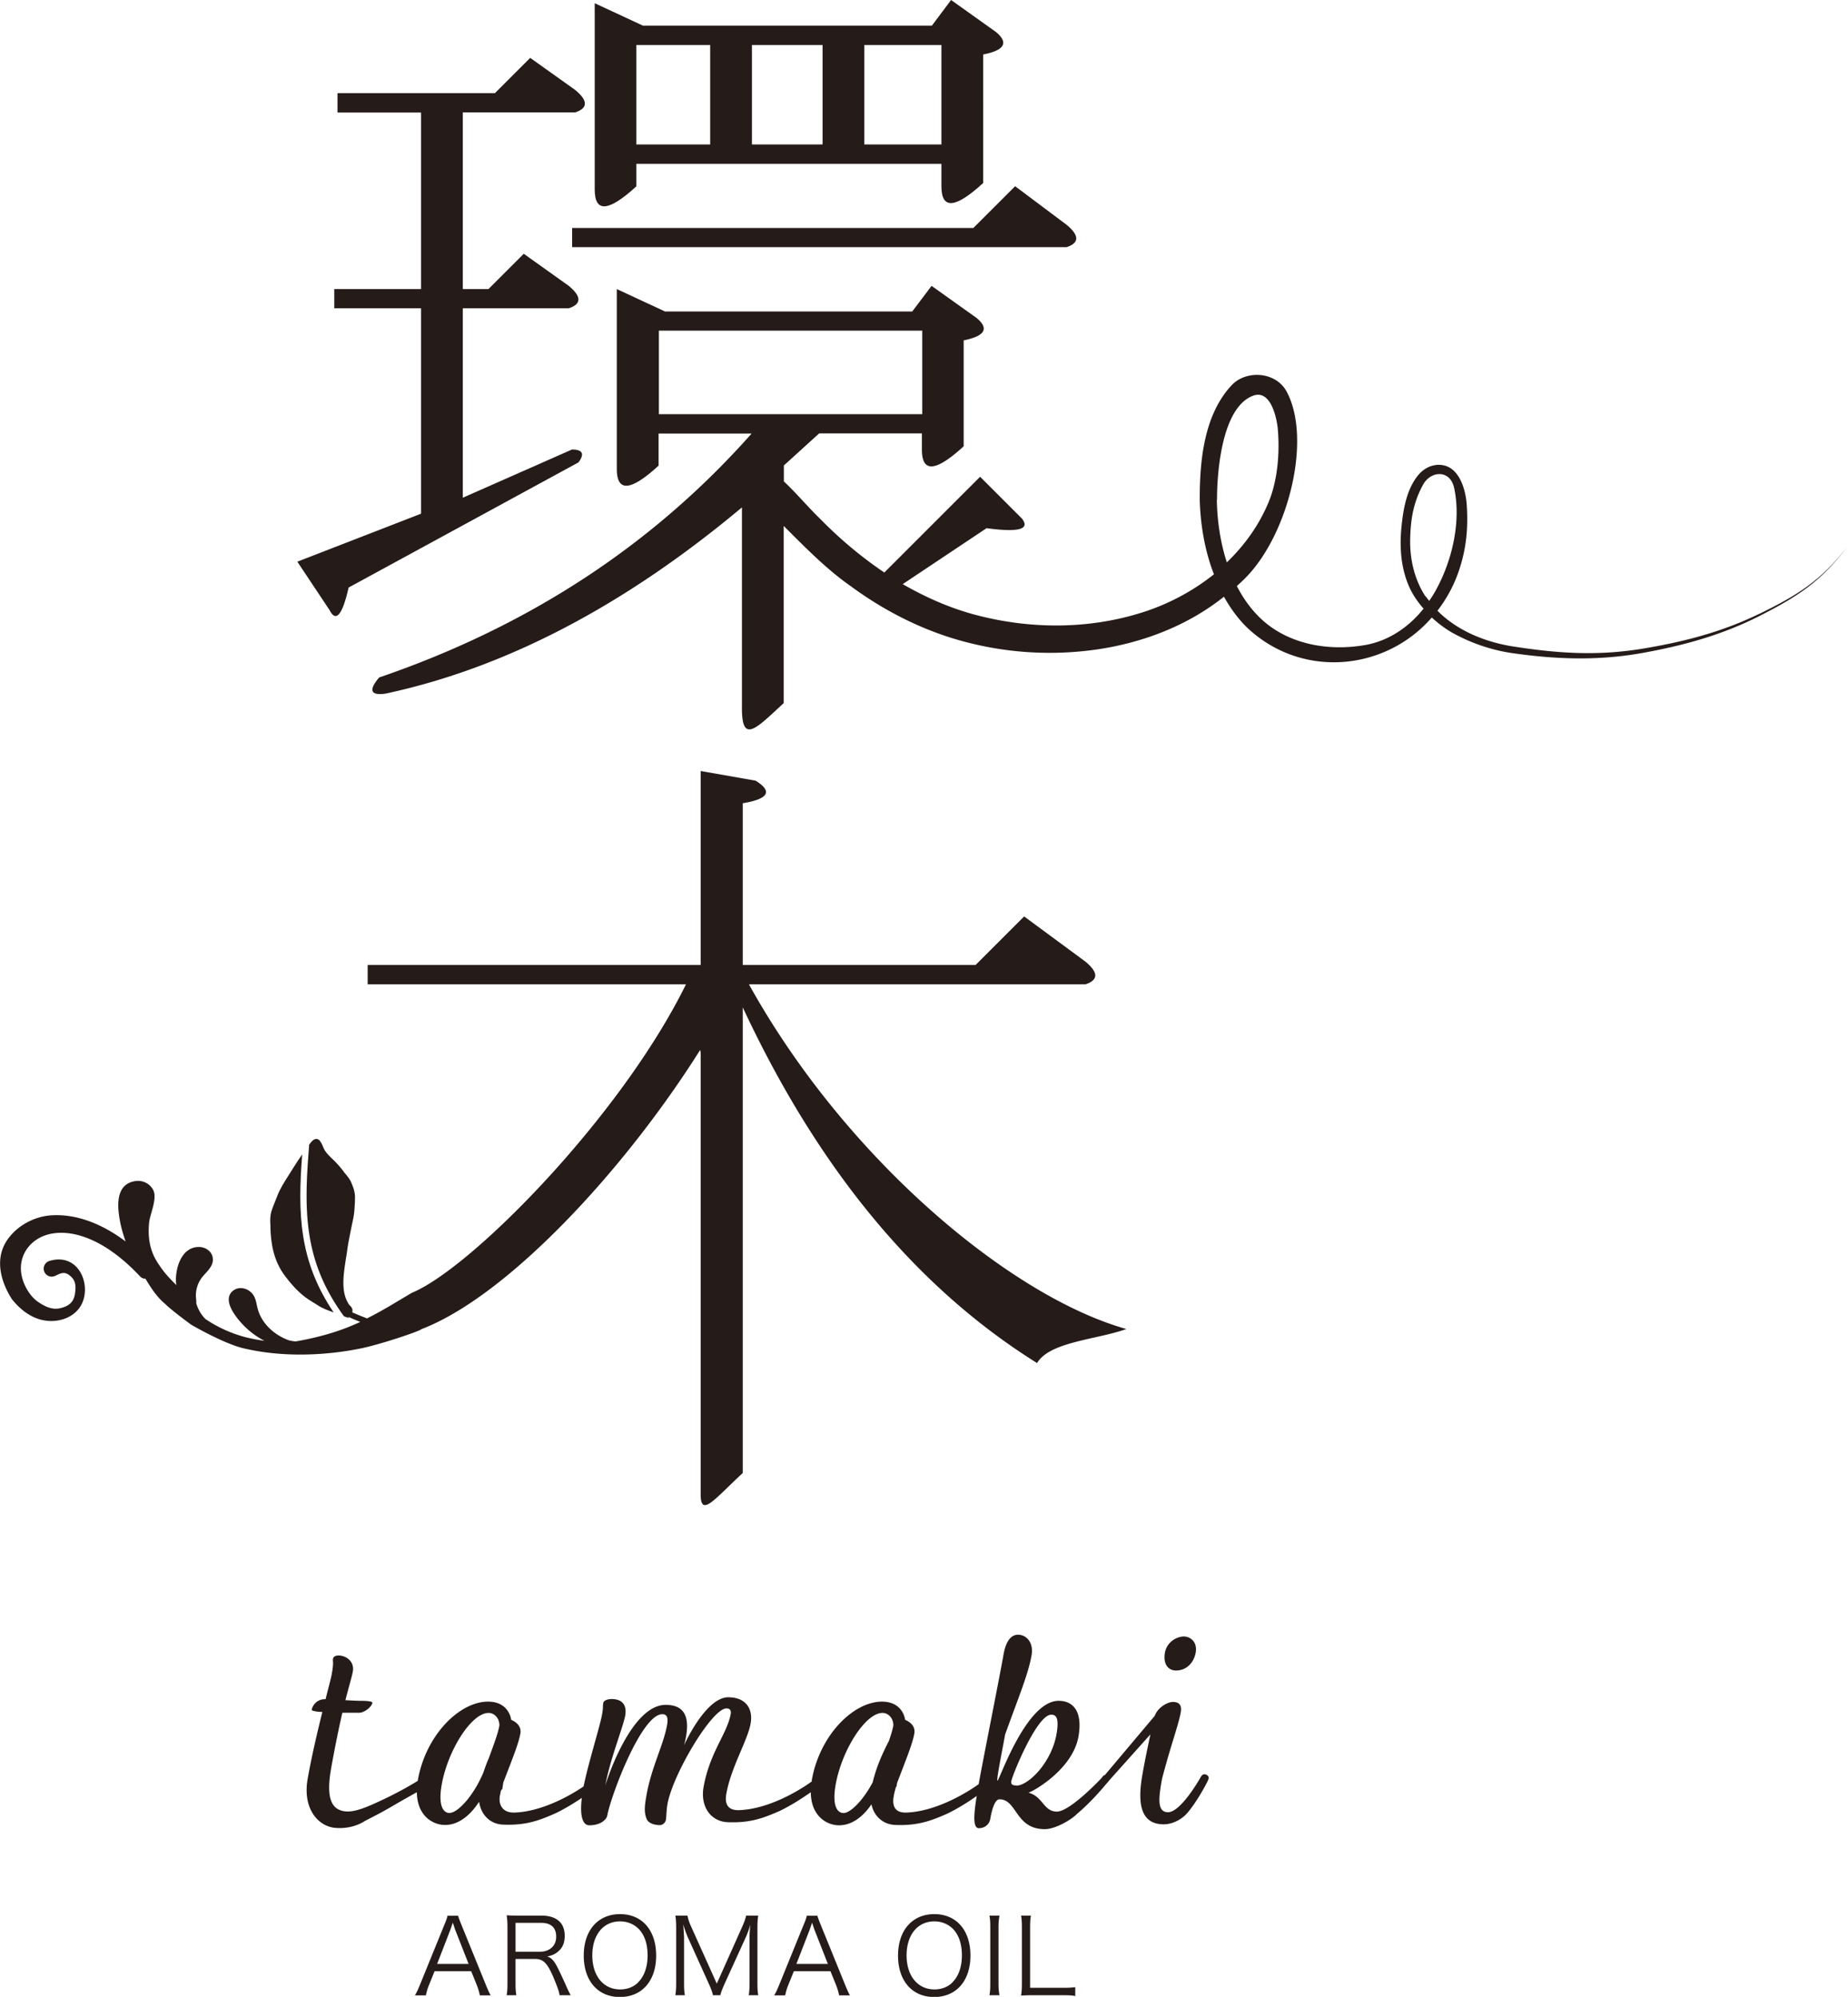
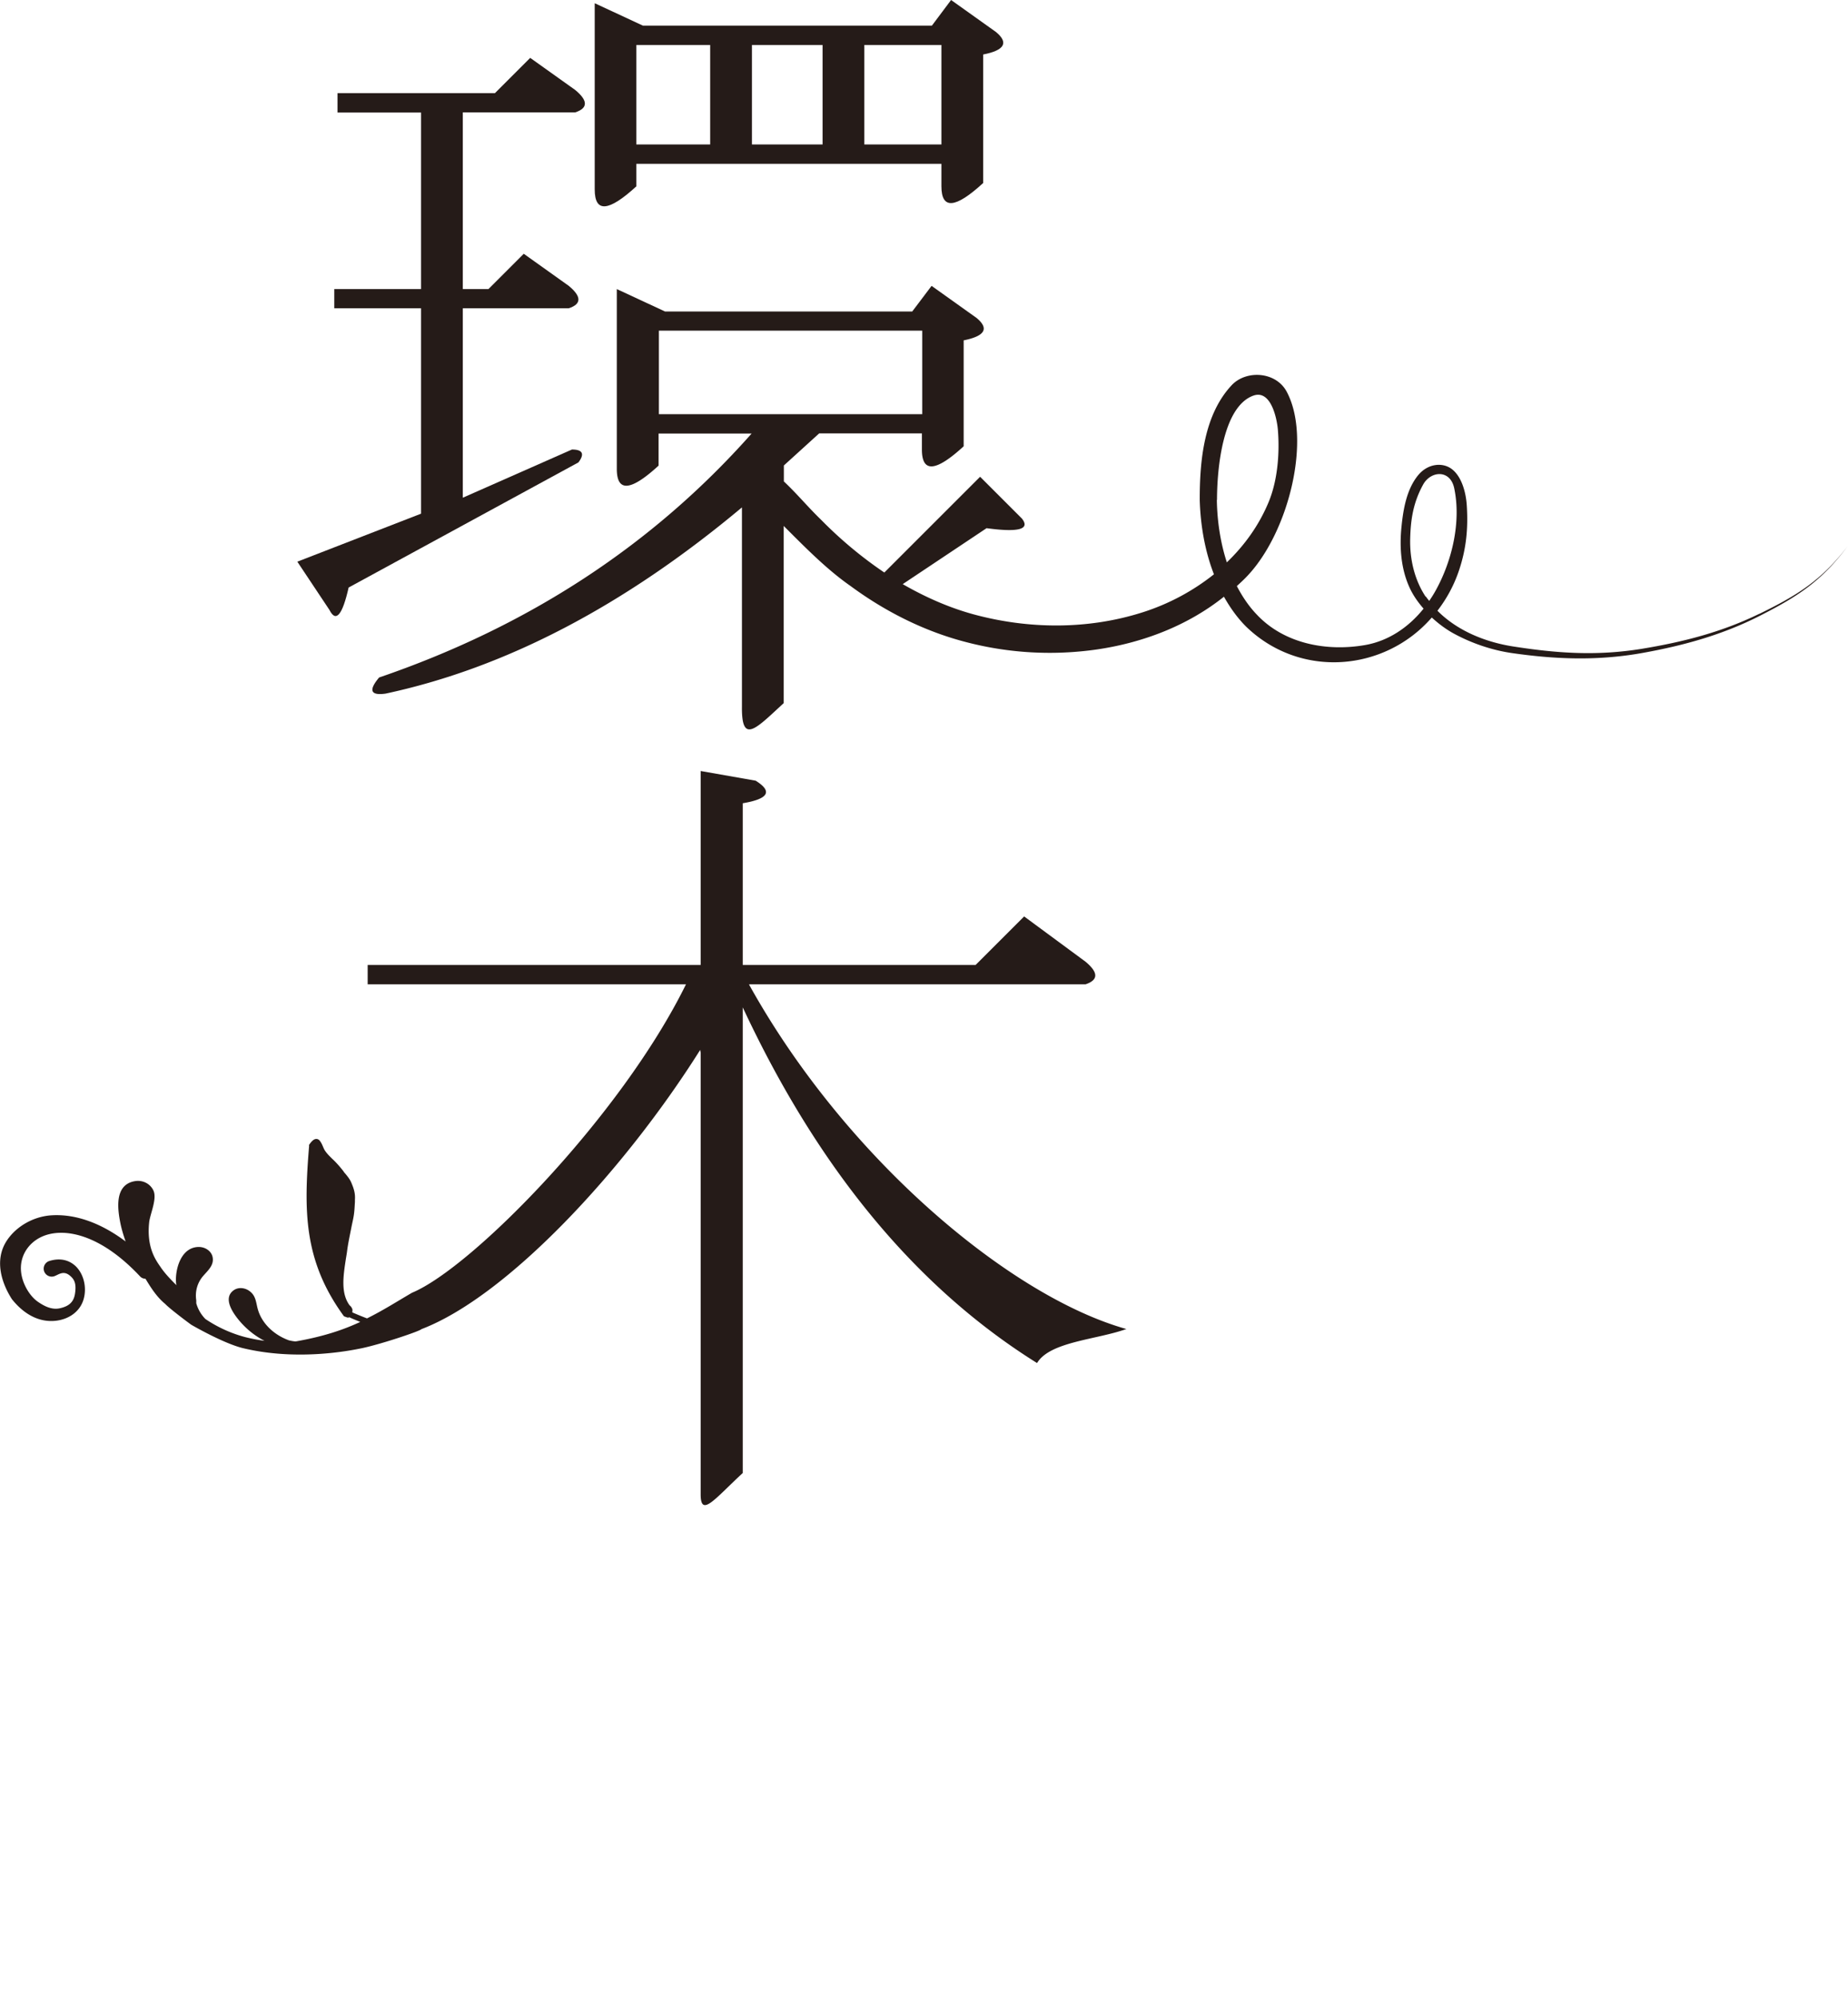
<svg xmlns="http://www.w3.org/2000/svg" id="a" viewBox="0 0 114.6 123.85">
  <defs>
    <style>
      .b{fill:#251b18;stroke-width:0}
    </style>
  </defs>
-   <path d="M28.63 119.42c-.16-.4-.19-.48-.22-.6h-.66c-.03.15-.08.3-.21.6l-1.46 3.59c-.18.44-.22.53-.35.75h.68c.05-.23.1-.42.2-.66l.34-.84h2.27l.34.84c.08.2.15.43.2.66h.67c-.1-.17-.18-.36-.34-.75l-1.46-3.59Zm-1.52 2.38.83-2.14s.03-.1.07-.2c.01-.04.04-.12.07-.21l.14.42.84 2.14H27.1Zm7.48.26c-.23-.46-.4-.64-.66-.71.35-.08.51-.16.7-.33.27-.23.39-.54.39-.96 0-.81-.52-1.25-1.46-1.25h-1.43c-.3 0-.48 0-.71-.02.04.26.05.47.05.75v3.48c0 .32-.01.49-.05.73h.6c-.04-.23-.05-.4-.05-.73v-1.52h1.2c.52 0 .77.25 1.15 1.14.27.65.36.92.38 1.11h.69a6.93 6.93 0 0 1-.29-.6c-.2-.45-.36-.79-.51-1.09Zm-1.08-1.01h-1.54v-1.79h1.58c.62 0 .94.3.94.85 0 .28-.08.49-.25.66-.18.18-.44.28-.73.28Zm4.94-2.33c-1.37 0-2.25 1.01-2.25 2.57s.87 2.57 2.24 2.57 2.25-1 2.25-2.57-.87-2.57-2.24-2.57Zm1.13 4.23c-.29.29-.68.44-1.12.44-1.04 0-1.73-.84-1.73-2.11s.68-2.11 1.72-2.11c.45 0 .84.16 1.14.45.38.38.57.95.57 1.66s-.21 1.3-.58 1.66Zm7.44-4.14h-.75c-.04.19-.11.39-.22.64l-1.6 3.58-1.61-3.58c-.1-.21-.17-.45-.21-.64h-.75c.04.24.05.45.05.77v3.4c0 .34-.01.53-.05.77h.59c-.04-.22-.05-.42-.05-.77v-2.78c0-.16-.03-.56-.05-.84.12.4.2.6.29.81l1.31 2.9c.13.29.21.51.24.68h.46c.05-.21.12-.38.25-.68l1.33-2.92c.12-.27.21-.53.28-.79-.03.27-.05.62-.05.8v2.82c0 .31-.01.55-.05.77h.59c-.04-.23-.05-.41-.05-.77v-3.4c0-.34.01-.53.05-.77Zm3.89.61c-.16-.4-.19-.48-.22-.6h-.66c-.03.15-.08.3-.21.6l-1.46 3.59c-.18.44-.22.53-.35.75h.68c.05-.23.1-.42.2-.66l.34-.84h2.27l.34.84c.08.2.15.43.2.66h.67c-.1-.17-.18-.36-.34-.75l-1.46-3.59Zm-1.52 2.38.83-2.14s.03-.1.07-.2c.01-.04.04-.12.07-.21l.14.42.84 2.14h-1.96Zm8.55-3.08c-1.37 0-2.25 1.01-2.25 2.57s.87 2.57 2.24 2.57 2.25-1 2.25-2.57-.87-2.57-2.24-2.57Zm1.13 4.23c-.29.29-.68.44-1.12.44-1.04 0-1.73-.84-1.73-2.11s.68-2.11 1.72-2.11c.45 0 .84.16 1.14.45.38.38.57.95.57 1.66s-.21 1.3-.58 1.66Zm2.91-4.14h-.62c.04.23.05.4.05.73v3.48c0 .32-.01.49-.05.73h.62c-.04-.22-.06-.44-.06-.73v-3.48c0-.27.02-.51.06-.73Zm1.9 4.48v-3.71c0-.36.01-.53.05-.77h-.61c.04.23.05.43.05.77V123c0 .32-.01.53-.05.77.23-.01.41-.02.71-.02h1.9c.36 0 .55.01.75.05v-.55c-.25.03-.43.04-.75.04h-2.05Zm10.82-13.25c-.16 0-.25.2-.25.2s-1.21 2.16-2.02 2.16c-.72 0-.56-.99-.37-2.07.54-2.07 1.03-3.37 1.16-4.12.08-.43-.08-.65-.48-.65-.35 0-.95.35-1.13.86l-3.09 3.67c-.13.04-.2.18-.2.18s-1.95 2.09-2.78 2.09-.86-.94-1.76-1.17c.52-.2 2.76-1.55 3.1-3.49.26-1.49-.28-2.21-1.23-2.21-2.02 0-3.68 4.95-3.79 4.95-.09 0 .28-1.8.47-2.86.85-2.36 1.43-3.73 1.64-4.91.14-.77-.3-1.28-.84-1.28-.45 0-.76.43-.9 1.24-.26 1.48-1.32 6.77-1.54 8.03-.4.29-2.44 1.68-4.47 1.76-.75.03-.9-.44-.8-1 .03-.2.09-.4.14-.59l.04-.03c.01-.08.02-.16.04-.24.63-1.64.95-2.43 1.06-3.04.11-.61-.57-.85-.57-.85s-.11-1.13-1.44-1.13c-1.76 0-3.86 2.07-4.35 4.88v.07c-.28.21-2.39 1.7-4.5 1.78-.75.03-.9-.44-.8-1 .29-1.66 1.32-3.31 1.51-4.38.16-.92-.31-1.62-1.39-1.62-1.33 0-2.62 2.68-2.74 2.99.33-1.26.37-2.52-1.14-2.52-2.11 0-3.61 4.54-3.74 4.99.27-1.55 1.12-3.67 1.23-4.32.1-.56-.09-1.03-.85-1.03-.2 0-.48.07-.51.25-.04.23.01.23-.07.68-.13.76-.83 2.93-1.15 4.49-.66.45-2.47 1.55-4.27 1.62-.75.03-1.02-.48-.92-1.04.02-.11.05-.23.07-.34l.08-.08.06-.4c.63-1.64.95-2.43 1.06-3.04.11-.61-.57-.85-.57-.85s-.11-1.13-1.44-1.13c-1.76 0-3.86 2.07-4.35 4.88v.03c-.25.16-1.02.62-2.06 1.12-1 .47-1.89.89-2.55.76-.79-.15-1.07-.9-.77-2.63.25-1.4.49-2.56.7-3.47h1.03c.36 0 .79-.38.83-.61.02-.09-.28-.13-.7-.13-.25 0-.61-.02-.97-.04.23-.9.41-1.49.46-1.78.11-.61-.4-.99-.89-.99-.18 0-.32.07-.34.21-.03.16.06.18-.07.9-.05.31-.21.86-.39 1.6h-.04c-.54 0-.78.43-.82.65-.01.07.27.13.66.14-.3 1.21-.65 2.68-.91 4.14-.33 1.85.64 2.95 1.7 3.05.71.06 1.36-.11 1.85-.43.68-.35 1.08-.55 1.81-.98.51-.3 1.03-.59 1.41-.8.02 1.48 1 2.03 1.75 2.03.95 0 1.67-.76 2.11-1.44.12.81.68 1.4 1.52 1.42 1.36.05 2.17-.24 3.21-.7.62-.3 1.2-.66 1.64-.96-.15 1.23.1 1.7.46 1.7.74 0 1.08-.38 1.12-.61.22-1.22 2.12-6.28 3.41-6.28.27 0 .38.18.3.65-.22 1.26-.96 2.59-1.28 4.37-.1.59-.18 1.04.02 1.5.12.25.48.36.82.36.16 0 .33-.16.36-.31.04-.22.03-.58.1-.99.33-1.85 2.76-5.94 3.66-5.94.22 0 .3.13.26.36-.22 1.22-1.29 2.34-1.68 4.52-.21 1.19.43 2.14 1.51 2.18 1.36.05 2.17-.24 3.21-.7.77-.37 1.47-.84 1.93-1.16.01 1.49 1 2.05 1.75 2.05.89 0 1.57-.65 2.01-1.3.16.74.71 1.25 1.49 1.28 1.36.05 2.17-.24 3.21-.7.72-.35 1.38-.78 1.83-1.1-.17 1.04-.27 2 .13 2 .43 0 .67-.31.71-.58.13-.74.32-1.21.57-1.21 1.1 0 .97 1.85 2.81 1.85.65 0 1.65-.58 2-.95.96-.8 1.83-1.88 1.83-1.88s.11-.11.17-.2l2.55-2.85c-.14.67-.33 1.54-.5 2.52-.28 1.6-.2 3.06 1.33 3.06.5 0 1.06-.27 1.41-.65.63-.7 1.25-1.91 1.25-1.91s.11-.2.12-.29c.03-.14-.12-.25-.26-.25Zm-46.81 2.41c-.43 0-.72-.5-.5-1.75.37-2.11 1.83-4.46 2.91-4.46.34 0 .67.31.67.77-.09.53-.36 1.21-.65 2.02-.12.27-.23.56-.33.87-.6 1.46-1.6 2.54-2.1 2.54Zm24.43 0c-.43 0-.72-.5-.5-1.75.37-2.11 1.83-4.46 2.91-4.46.34 0 .67.31.67.77-.05.29-.16.63-.29 1.01h-.01c-.34.68-.73 1.48-.98 2.52-.59 1.12-1.38 1.91-1.81 1.91Zm10.71-1.71c-.27 0-.34-.09-.32-.25.07-.4 1.59-4.14 2.48-4.14.27 0 .51.14.33 1.19-.32 1.82-1.77 3.21-2.49 3.21Zm9.9-7.13c.65 0 1.11-.49 1.22-1.12.11-.65-.33-.99-.74-.99s-1.05.32-1.17 1.01c-.12.7.2 1.1.69 1.1ZM35.48 14.14v1.19h30.66c.8-.26.8-.73 0-1.39l-3.19-2.39-2.59 2.59H35.47Z" class="b" />
  <path d="M39.46 11.55v-1.39h18.92v1.39c0 1.46.86 1.39 2.59-.2V3.38c1.33-.26 1.59-.73.8-1.39L58.98 0l-1.19 1.59H39.87L36.88.2v11.55c0 1.46.86 1.39 2.59-.2ZM53.6 2.79h4.78v6.17H53.6V2.79Zm-6.97 0h4.38v6.17h-4.38V2.79Zm-7.17 0h4.58v6.17h-4.58V2.79ZM18.44 34.84l1.99 2.99c.4.8.8.33 1.19-1.39l14.25-7.76c.4-.53.26-.8-.4-.8l-6.77 2.99V19.12h6.57c.8-.26.8-.73 0-1.39l-2.79-1.99-2.19 2.19H28.7V6.97h6.97c.8-.26.8-.73 0-1.39l-2.79-1.99-2.19 2.19h-9.76v1.2h5.18v10.95h-5.38v1.19h5.38v12.74l-7.68 2.98Z" class="b" />
  <path d="M109.12 38.06c-2.35 1.15-4.75 1.76-7.3 2.18-2.89.47-5.39.26-8.02-.15-1.69-.27-3.42-.96-4.66-2.21.57-.74 1.04-1.59 1.36-2.57.43-1.31.55-2.55.46-3.95-.05-.82-.32-1.83-.96-2.29-.58-.41-1.48-.31-2.07.42-.7.87-.91 2.08-1.02 3.19-.13 1.27-.03 2.59.49 3.74.22.49.53.93.88 1.33-.94 1.17-2.19 2.01-3.64 2.26-2.37.41-5-.08-6.7-1.89-.5-.52-.9-1.12-1.24-1.77.24-.22.48-.44.7-.68 2.55-2.75 3.94-8.49 2.39-11.38-.66-1.23-2.46-1.36-3.38-.43-1.75 1.84-2.02 4.71-2.01 7.19.05 1.55.32 3.13.88 4.57a13.83 13.83 0 0 1-4.43 2.36c-3.39 1.08-7.07 1.05-10.49.12-1.53-.42-2.99-1.07-4.38-1.87l5.2-3.47c1.99.27 2.72.07 2.19-.6l-2.59-2.59-5.94 5.94c-1.39-.94-2.7-2.03-3.9-3.25-.85-.82-1.48-1.6-2.33-2.4v-.99l2.19-1.99h6.37v1c0 1.46.86 1.39 2.59-.2v-6.57c1.33-.27 1.59-.73.8-1.39l-2.79-1.99-1.2 1.59H41.24l-2.99-1.39v11.15c0 1.46.86 1.39 2.59-.2v-1.99h5.77c-6.11 6.9-13.81 11.95-23.1 15.13-.67.8-.53 1.13.4 1 7.43-1.59 14.8-5.44 22.1-11.55v12.34c-.03 2.4.86 1.39 2.59-.2V32.62c1.32 1.32 2.67 2.7 4.15 3.73 2.17 1.6 4.61 2.82 7.18 3.48 2.65.69 5.4.84 8.1.45 2.8-.41 5.59-1.45 7.87-3.27.38.67.82 1.3 1.37 1.85 3.34 3.24 8.58 2.82 11.52-.56.4.37.84.7 1.3.96 1.14.63 2.43 1.07 3.7 1.25 2.53.36 5.19.51 8.11-.02 2.54-.46 4.93-1.12 7.26-2.31s3.79-2.13 5.41-4.29c-1.65 2.14-3.13 3.04-5.48 4.19ZM40.86 25.69v-5.18h16.33v5.18H40.86Zm34.61 5.32c0-1.93.35-5.78 2.25-6.47 1.1-.4 1.48 1.44 1.53 2.18.11 1.43-.03 3.09-.57 4.4-.61 1.48-1.52 2.72-2.6 3.76-.4-1.23-.6-2.57-.62-3.88Zm12.94 6c-.69-1.04-.99-2.32-.96-3.59.03-1.16.17-2.21.8-3.36.47-.86 1.68-.96 1.93.22.44 2.08-.13 4.49-1.13 6.31-.13.24-.27.46-.42.68-.07-.09-.15-.18-.21-.28ZM46.46 61.05h20.86c.8-.27.8-.73 0-1.4l-3.81-2.81-3.01 3.01H46.06V49.82c1.6-.27 1.87-.73.8-1.4l-3.41-.6v12.03H22.8v1.2h19.74c-4.02 8.18-13.28 17.59-16.99 19.13-.96.56-1.8 1.1-2.79 1.59-.32-.12-.63-.25-.91-.37v-.06a.33.33 0 0 0 0-.14.507.507 0 0 0-.17-.24c-.56-.76-.39-1.84-.23-2.89.03-.18.06-.35.08-.52.06-.45.16-.91.25-1.37.04-.21.09-.42.13-.63.07-.35.08-.68.1-1.01v-.13c.03-.41-.08-.72-.22-1.05-.09-.22-.24-.4-.38-.57-.05-.05-.09-.11-.13-.17-.22-.28-.45-.54-.69-.76-.15-.15-.33-.32-.46-.53-.04-.07-.07-.14-.1-.21-.05-.12-.11-.26-.21-.38a.262.262 0 0 0-.3-.08c-.13.05-.24.18-.36.36 0 .01.01.03.01.04-.33 4.02-.36 7.13 2.16 10.58.05.02.11.04.16.06.03.01.06.02.1.02.03 0 .05-.01.07-.02.21.1.44.19.68.29-1.05.49-2.29.91-4.01 1.21-.12-.01-.25-.03-.37-.06h-.02c-.95-.34-1.7-1.05-1.95-1.93-.11-.38-.11-.79-.45-1.08-.28-.25-.72-.33-1.04-.11-.75.52.02 1.54.47 2.04.4.44.88.82 1.43 1.1-.4-.05-.8-.13-1.2-.23-.87-.23-1.7-.61-2.43-1.1-.02-.01-.03-.02-.05-.04-.27-.28-.45-.61-.55-.96v-.18c-.08-.52.05-1.06.41-1.49.3-.35.69-.67.61-1.16-.06-.39-.45-.67-.89-.66-1.03.03-1.38 1.24-1.39 1.98 0 .13 0 .26.03.39-.28-.28-.7-.7-.98-1.12-.28-.41-.88-1.19-.71-2.78.06-.53.52-1.49.25-2-.2-.4-.66-.64-1.15-.55-1.29.23-1.05 1.78-.88 2.63.08.38.19.74.32 1.11-1.33-1-2.95-1.74-4.64-1.62-1.08.08-2.16.68-2.75 1.6-.77 1.21-.28 2.64.34 3.6.58.73 1.37 1.31 2.33 1.35.93.04 1.86-.43 2.12-1.37.2-.72 0-1.53-.48-2.01-.43-.42-1.01-.54-1.65-.34a.5.5 0 0 0-.33.62.5.5 0 0 0 .62.33c.28-.09.58-.4 1.01-.02.24.21.39.46.29 1.1-.08.53-.39.79-.97.91-.47.09-.91-.12-1.33-.41-.52-.36-.96-1.12-1.04-1.83-.11-.93.39-1.79 1.27-2.2 1.28-.59 3.56-.26 6.1 2.45.09.1.21.15.34.15.34.56.69 1.12 1.22 1.56.3.32 1.59 1.28 1.63 1.3 0 0 1.97 1.15 3.21 1.45 3.35.8 6.59.16 7.36 0 1.23-.26 3.63-1.07 3.69-1.18 5.3-2.02 12.55-9.79 17.29-17.32l.03.17v27.39c0 1.47.87.29 2.61-1.32V62.48c4.68 10.03 10.76 17.38 18.25 22.06.8-1.33 3.67-1.44 5.54-2.11-7.15-2-17.38-10.52-23.39-21.35Z" class="b" />
-   <path d="M16.77 76.17c.03.87.16 2 .92 2.99.31.41.7.88 1.22 1.28.15.11.31.22.48.32.1.06.2.12.29.18.27.19.64.33 1.01.46-2.16-3.21-2.23-6.15-1.95-9.8-.19.27-.37.54-.53.8l-.29.46c-.28.44-.57.89-.73 1.33l-.1.25c-.09.22-.18.45-.25.66-.1.33-.09.61-.07.88v.19Z" class="b" />
</svg>